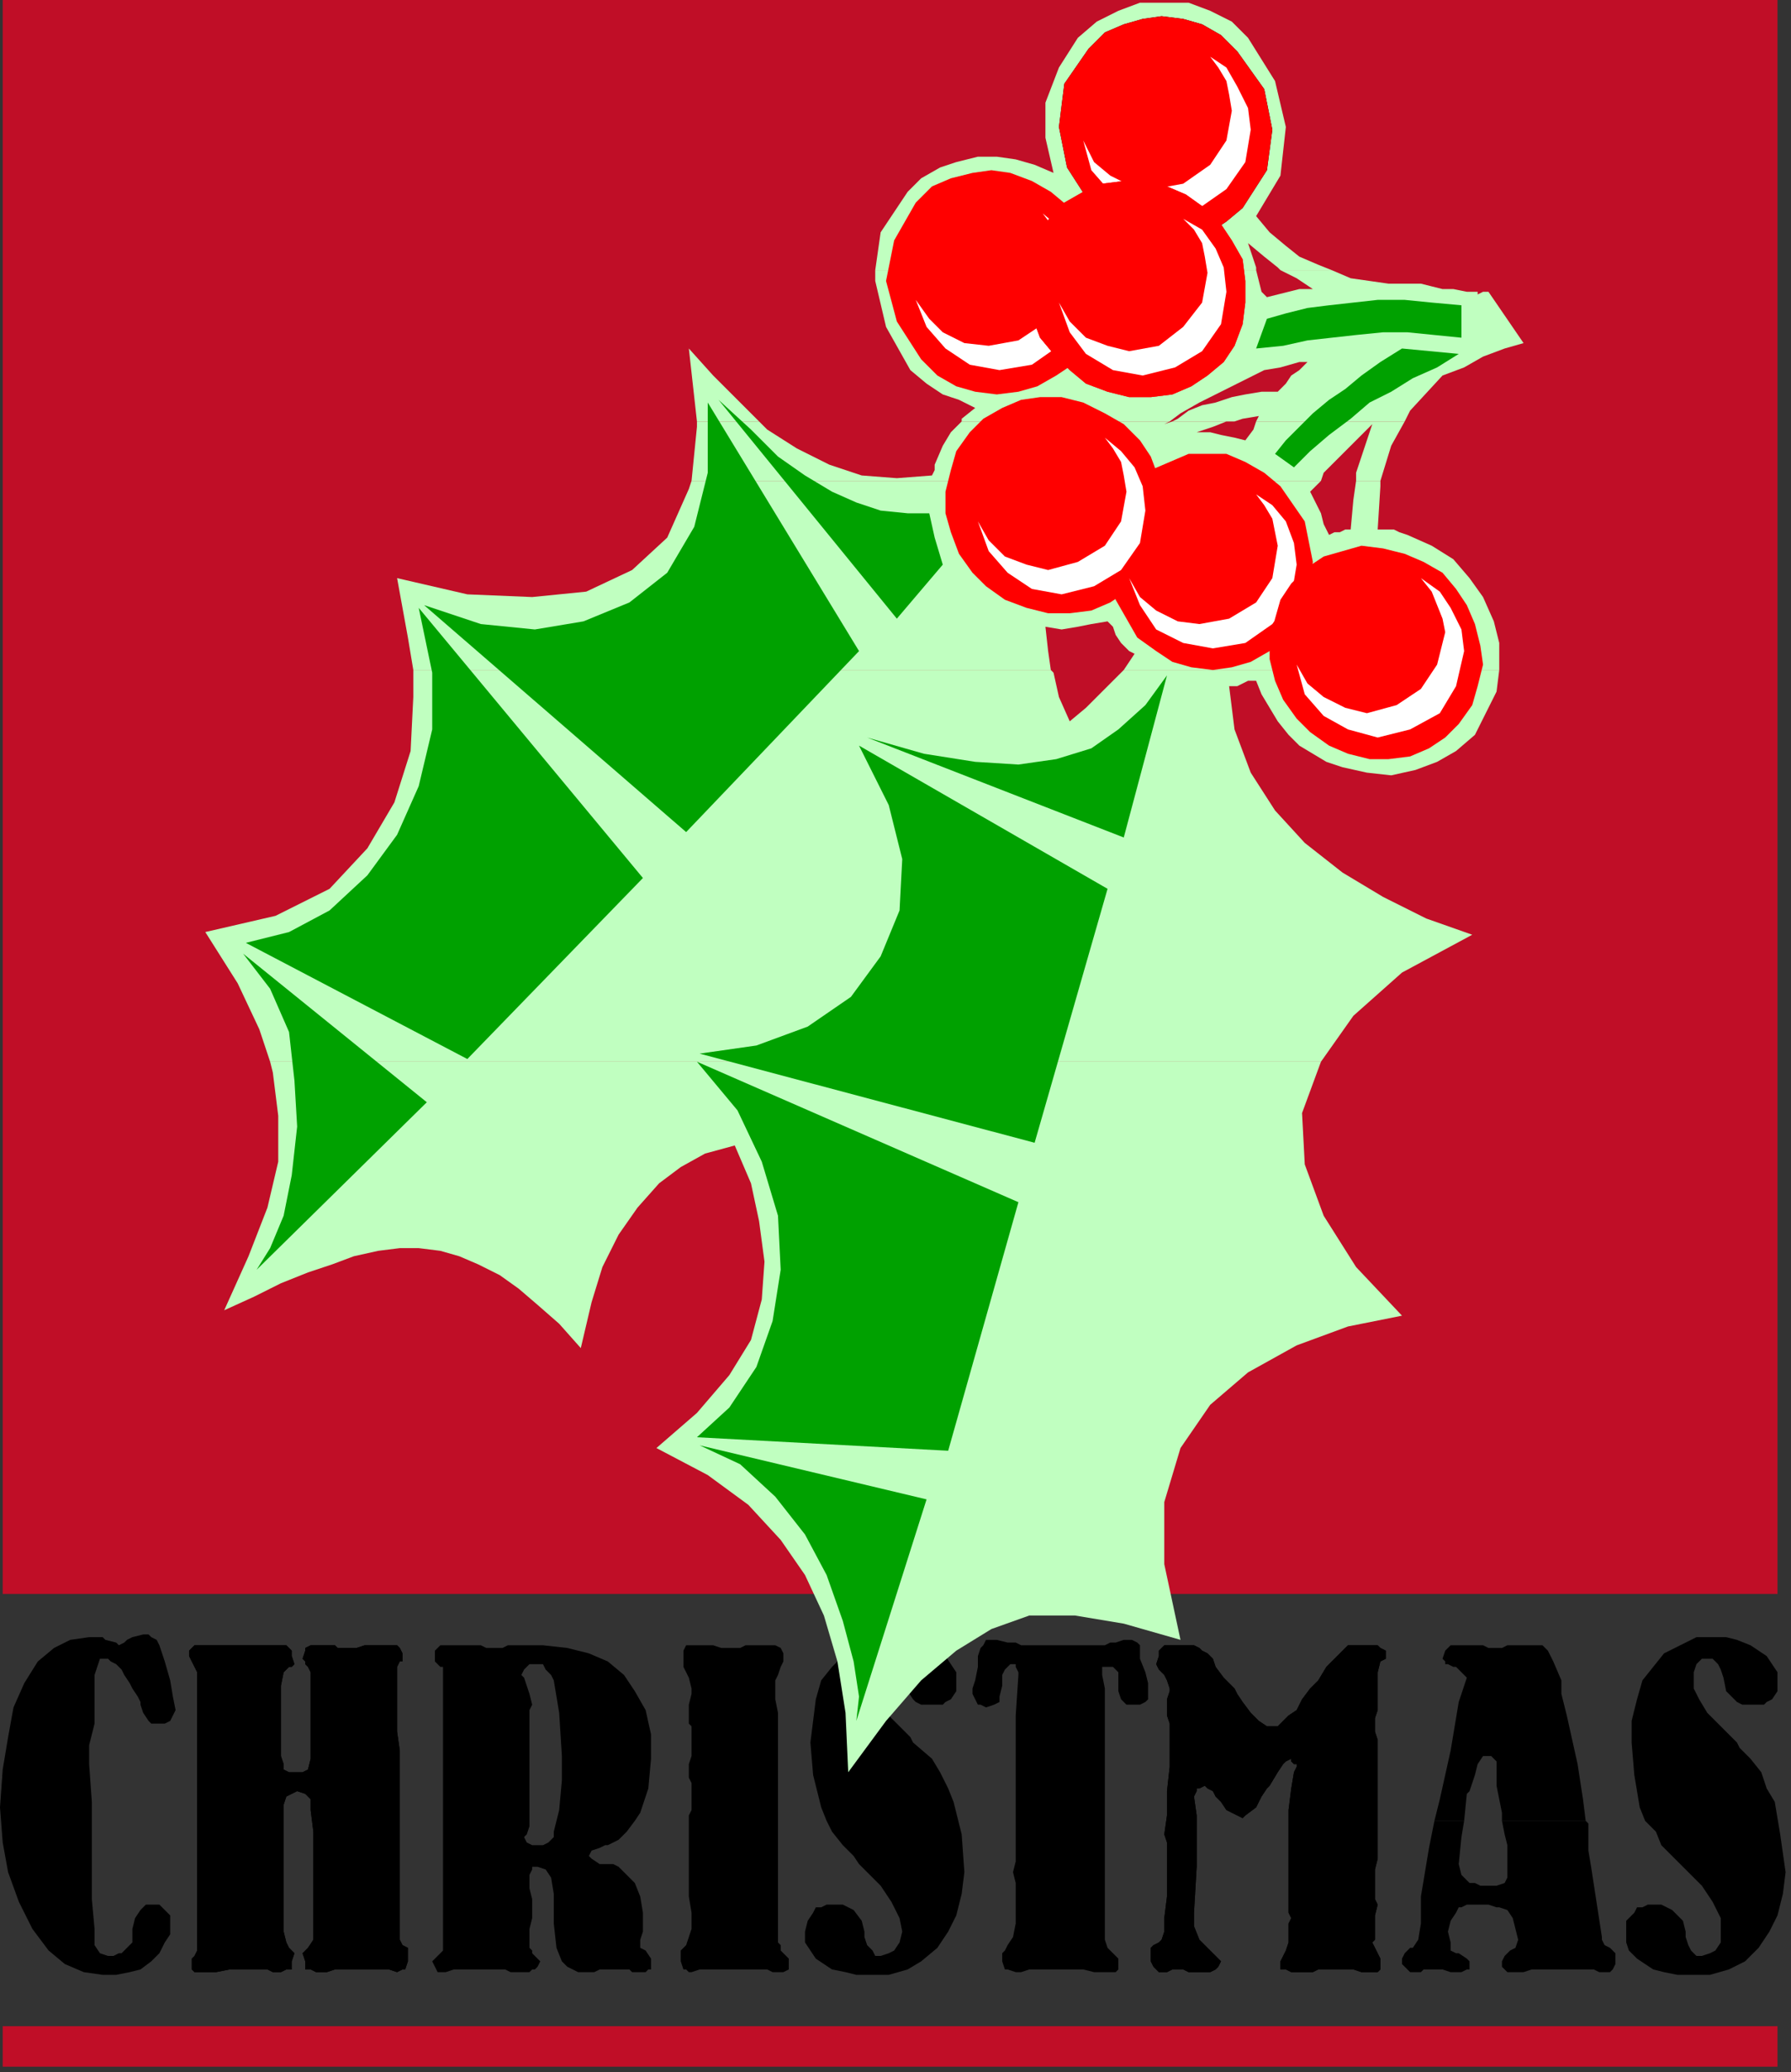
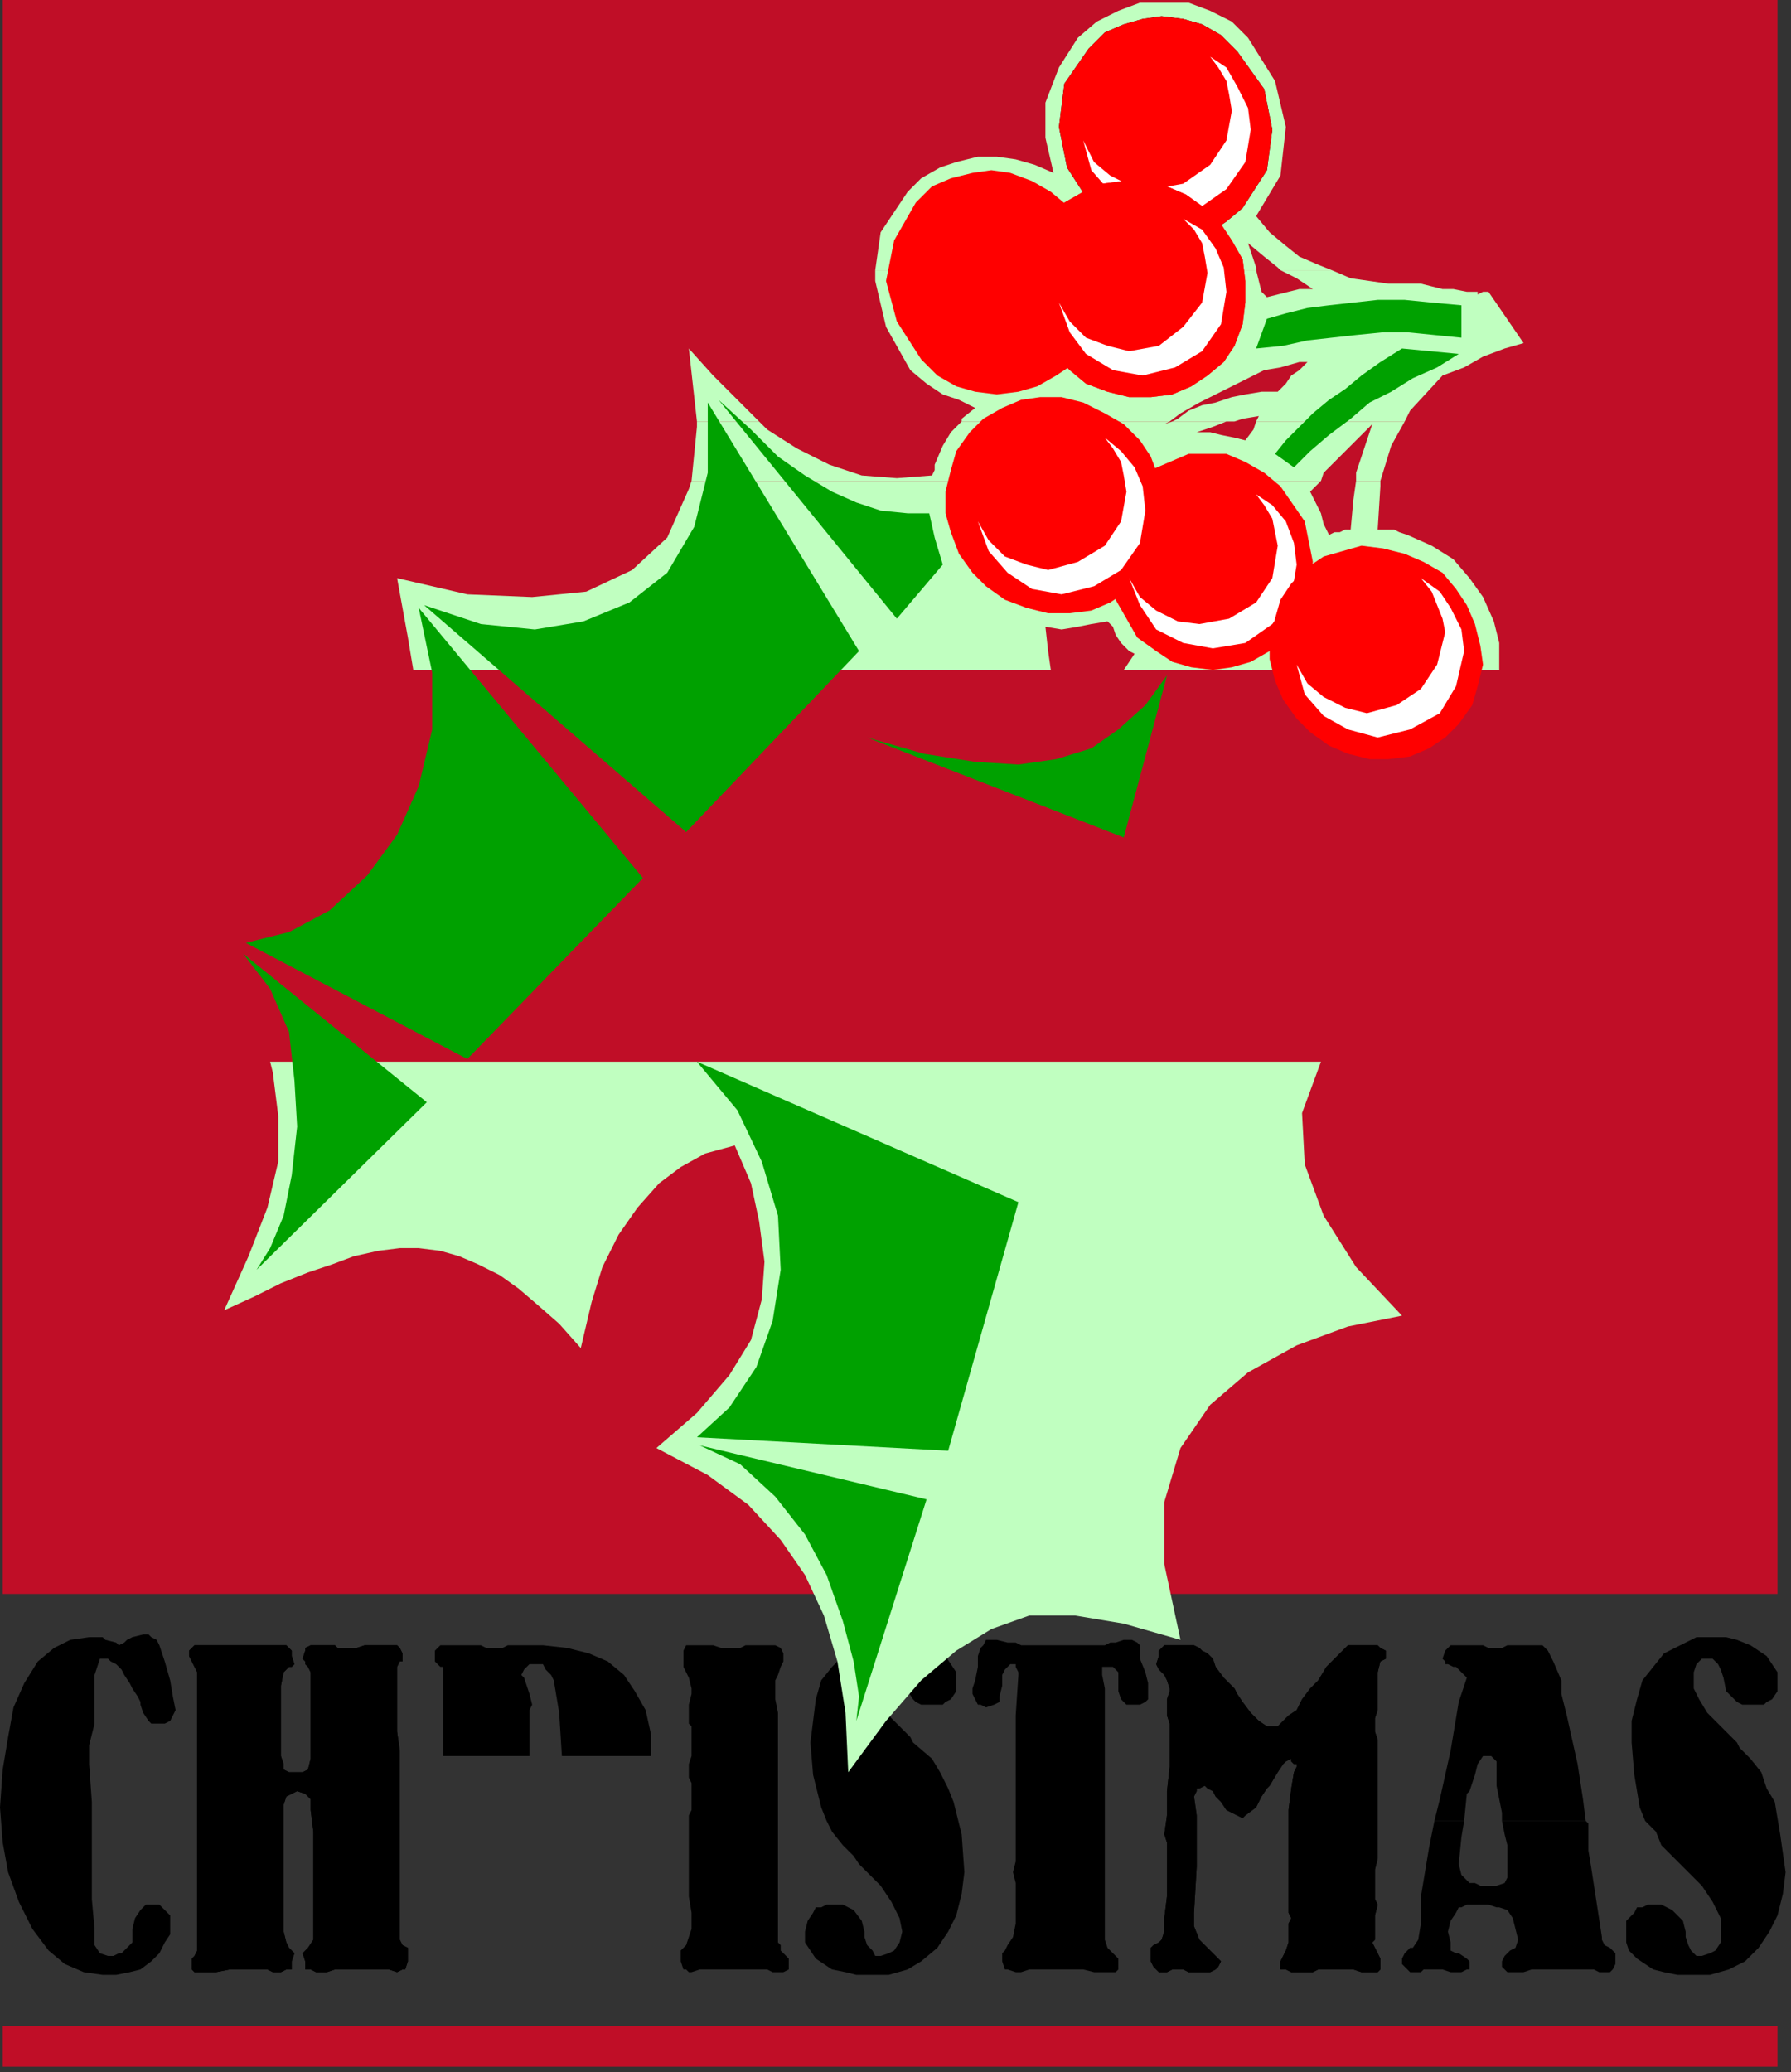
<svg xmlns="http://www.w3.org/2000/svg" xmlns:ns1="http://sodipodi.sourceforge.net/DTD/sodipodi-0.dtd" xmlns:ns2="http://www.inkscape.org/namespaces/inkscape" version="1.0" width="175.419mm" height="202.935mm" id="svg97" ns1:docname="XMSTX062.WMF">
  <rect width="100%" height="100%" fill="#333333" stroke="none" />
  <ns1:namedview pagecolor="#ffffff" bordercolor="#666666" borderopacity="1" objecttolerance="10" gridtolerance="10" guidetolerance="10" ns2:pageopacity="0" ns2:pageshadow="2" ns2:window-width="640" ns2:window-height="480" id="namedview99" />
  <defs id="defs3">
    <pattern id="WMFhbasepattern" patternUnits="userSpaceOnUse" width="6" height="6" x="0" y="0" />
  </defs>
  <path style="fill:#c00e27;fill-rule:evenodd;fill-opacity:1;stroke:none;" d="  M 658,750   L 658,765   L 1,765   L 1,750   L 658,750  z " id="path5" />
  <path style="fill:#000000;fill-rule:evenodd;fill-opacity:1;stroke:none;" d="  M 38,731   L 31,730   L 24,727   L 18,722   L 12,714   L 7,704   L 3,693   L 1,682   L 0,669   L 1,655   L 3,643   L 5,632   L 9,623   L 14,615   L 20,610   L 26,607   L 33,606   L 35,606   L 36,606   L 38,606   L 39,607   L 43,608   L 44,609   L 46,608   L 47,607   L 49,606   L 53,605   L 55,605   L 56,606   L 58,607   L 59,609   L 61,615   L 63,622   L 64,628   L 65,633   L 64,635   L 63,637   L 61,638   L 56,638   L 55,637   L 53,634   L 52,631   L 52,630   L 51,628   L 49,625   L 48,623   L 46,620   L 45,618   L 43,616   L 41,615   L 40,614   L 39,614   L 37,614   L 36,617   L 35,620   L 35,638   L 34,642   L 33,646   L 33,650   L 33,651   L 33,653   L 34,667   L 34,682   L 34,703   L 35,714   L 35,720   L 37,723   L 40,724   L 42,724   L 44,723   L 45,723   L 49,719   L 49,717   L 49,714   L 50,710   L 52,707   L 54,705   L 57,705   L 59,705   L 61,707   L 63,709   L 63,712   L 63,716   L 61,719   L 59,723   L 56,726   L 52,729   L 48,730   L 43,731   L 38,731  z " id="path7" />
  <path style="fill:#000000;fill-rule:evenodd;fill-opacity:1;stroke:none;" d="  M 95,729   L 85,729   L 80,730   L 72,730   L 71,729   L 71,729   L 71,727   L 71,725   L 72,724   L 73,722   L 73,719   L 73,679   L 73,674   L 73,637   L 73,628   L 73,621   L 73,619   L 72,617   L 71,615   L 70,613   L 70,611   L 71,610   L 72,609   L 73,609   L 75,609   L 84,609   L 86,609   L 104,609   L 104,609   L 106,609   L 108,611   L 108,613   L 109,616   L 108,617   L 107,617   L 105,619   L 104,624   L 104,631   L 104,639   L 104,650   L 105,653   L 105,655   L 107,656   L 112,656   L 114,655   L 115,651   L 115,644   L 115,640   L 115,637   L 115,619   L 114,617   L 113,616   L 113,615   L 112,614   L 113,611   L 113,610   L 115,609   L 117,609   L 119,609   L 124,609   L 125,610   L 127,610   L 130,610   L 132,610   L 135,609   L 142,609   L 143,609   L 144,609   L 147,609   L 148,610   L 149,612   L 149,614   L 149,615   L 148,615   L 147,617   L 147,619   L 147,620   L 147,625   L 147,630   L 147,641   L 148,648   L 148,655   L 148,711   L 148,715   L 148,718   L 149,720   L 151,721   L 151,723   L 151,726   L 150,729   L 149,729   L 147,730   L 147,730   L 144,729   L 124,729   L 121,730   L 117,730   L 115,729   L 113,729   L 113,726   L 112,723   L 113,722   L 114,721   L 116,718   L 116,715   L 116,708   L 116,706   L 116,678   L 115,670   L 115,666   L 113,664   L 110,663   L 108,664   L 106,665   L 105,668   L 105,678   L 105,679   L 105,685   L 105,689   L 105,697   L 105,698   L 105,701   L 105,703   L 105,713   L 105,715   L 106,719   L 107,721   L 108,722   L 109,723   L 108,726   L 108,729   L 106,729   L 104,730   L 101,730   L 99,729   L 95,729  z " id="path9" />
  <path style="fill:#000000;fill-rule:evenodd;fill-opacity:1;stroke:none;" d="  M 95,729   L 85,729   L 80,730   L 72,730   L 71,729   L 71,729   L 71,727   L 71,725   L 72,724   L 73,722   L 73,719   L 73,679   L 73,674   L 73,637   L 73,628   L 73,621   L 73,619   L 72,617   L 71,615   L 70,613   L 70,611   L 71,610   L 72,609   L 73,609   L 75,609   L 84,609   L 86,609   L 104,609   L 104,609   L 106,609   L 108,611   L 108,613   L 109,616   L 108,617   L 107,617   L 105,619   L 104,624   L 104,631   L 104,639   L 104,650   L 105,653   L 105,655   L 107,656   L 112,656   L 114,655   L 115,651   L 115,644   L 115,640   L 115,637   L 115,619   L 114,617   L 113,616   L 113,615   L 112,614   L 113,611   L 113,610   L 115,609   L 117,609   L 119,609   L 124,609   L 125,610   L 127,610   L 130,610   L 132,610   L 135,609   L 142,609   L 143,609   L 144,609   L 147,609   L 148,610   L 149,612   L 149,614   L 149,615   L 148,615   L 147,617   L 147,619   L 147,620   L 147,625   L 147,630   L 147,641   L 148,648   L 148,655   L 148,711   L 148,715   L 148,718   L 149,720   L 151,721   L 151,723   L 151,726   L 150,729   L 149,729   L 147,730   L 147,730   L 144,729   L 124,729   L 121,730   L 117,730   L 115,729   L 113,729   L 113,726   L 112,723   L 113,722   L 114,721   L 116,718   L 116,715   L 116,708   L 116,706   L 116,678   L 115,670   L 115,666   L 113,664   L 110,663   L 108,664   L 106,665   L 105,668   L 105,678   L 105,679   L 105,685   L 105,689   L 105,697   L 105,698   L 105,701   L 105,703   L 105,713   L 105,715   L 106,719   L 107,721   L 108,722   L 109,723   L 108,726   L 108,729   L 106,729   L 104,730   L 101,730   L 99,729   L 95,729  z " id="path11" />
  <path style="fill:#000000;fill-rule:evenodd;fill-opacity:1;stroke:none;" d="  M 164,650   L 164,646   L 164,641   L 164,619   L 164,617   L 163,617   L 161,615   L 161,614   L 161,611   L 162,610   L 163,609   L 165,609   L 166,609   L 170,609   L 172,609   L 178,609   L 180,610   L 181,610   L 184,610   L 186,610   L 188,609   L 197,609   L 199,609   L 201,609   L 210,610   L 218,612   L 225,615   L 231,620   L 235,626   L 239,633   L 241,642   L 241,650   L 208,650   L 207,634   L 205,622   L 204,620   L 202,618   L 201,616   L 198,616   L 196,616   L 195,617   L 194,618   L 193,620   L 194,621   L 195,624   L 196,627   L 197,631   L 196,633   L 196,635   L 196,637   L 196,638   L 196,650   L 164,650  z " id="path13" />
-   <path style="fill:#000000;fill-rule:evenodd;fill-opacity:1;stroke:none;" d="  M 164,650   L 164,653   L 164,655   L 164,721   L 164,722   L 162,724   L 161,725   L 160,726   L 161,728   L 162,730   L 165,730   L 168,729   L 187,729   L 189,730   L 196,730   L 197,729   L 198,729   L 199,728   L 200,726   L 199,725   L 197,723   L 197,723   L 197,722   L 196,721   L 196,714   L 197,710   L 197,703   L 196,699   L 196,694   L 197,692   L 197,691   L 199,691   L 202,692   L 204,695   L 205,701   L 205,712   L 206,721   L 208,726   L 210,728   L 212,729   L 214,730   L 220,730   L 222,729   L 233,729   L 234,730   L 239,730   L 240,729   L 241,729   L 241,727   L 241,725   L 239,722   L 237,721   L 237,719   L 237,718   L 238,715   L 238,712   L 238,708   L 237,702   L 235,697   L 233,695   L 231,693   L 229,691   L 227,690   L 225,690   L 222,690   L 219,688   L 218,687   L 219,685   L 222,684   L 224,683   L 225,683   L 229,681   L 232,678   L 235,674   L 237,671   L 240,662   L 241,651   L 241,650   L 208,650   L 208,656   L 208,659   L 207,670   L 205,678   L 205,680   L 203,682   L 201,683   L 198,683   L 197,683   L 195,682   L 194,680   L 195,679   L 196,676   L 196,673   L 196,671   L 196,668   L 196,664   L 196,650   L 164,650  z " id="path15" />
  <path style="fill:#000000;fill-rule:evenodd;fill-opacity:1;stroke:none;" d="  M 279,729   L 259,729   L 256,730   L 255,730   L 254,729   L 253,729   L 252,726   L 252,722   L 254,720   L 255,717   L 256,714   L 256,708   L 255,702   L 255,697   L 255,694   L 255,690   L 255,686   L 255,672   L 256,670   L 256,669   L 256,663   L 256,660   L 255,658   L 255,653   L 256,650   L 256,649   L 256,642   L 256,639   L 255,638   L 255,631   L 256,627   L 256,625   L 255,621   L 254,619   L 253,617   L 253,616   L 253,613   L 253,611   L 254,609   L 257,609   L 259,609   L 264,609   L 267,610   L 269,610   L 272,610   L 274,610   L 276,609   L 281,609   L 284,609   L 287,609   L 289,610   L 290,612   L 290,614   L 290,615   L 289,617   L 288,620   L 287,622   L 287,625   L 287,629   L 288,634   L 288,638   L 288,662   L 288,667   L 288,673   L 288,677   L 288,701   L 288,719   L 289,720   L 289,721   L 289,722   L 290,723   L 292,725   L 292,727   L 292,729   L 292,729   L 290,730   L 286,730   L 284,729   L 279,729  z " id="path17" />
  <path style="fill:#000000;fill-rule:evenodd;fill-opacity:1;stroke:none;" d="  M 322,731   L 317,731   L 313,730   L 308,729   L 305,727   L 302,725   L 300,722   L 298,719   L 298,715   L 299,711   L 301,708   L 302,706   L 304,706   L 306,705   L 310,705   L 312,705   L 314,706   L 316,707   L 319,711   L 320,715   L 320,717   L 321,720   L 323,722   L 324,724   L 326,724   L 329,723   L 331,722   L 333,719   L 334,715   L 333,710   L 330,704   L 326,698   L 321,693   L 318,690   L 316,687   L 312,683   L 308,678   L 306,674   L 304,669   L 301,657   L 300,645   L 301,637   L 302,629   L 304,622   L 308,617   L 313,612   L 318,609   L 324,606   L 331,606   L 336,606   L 340,607   L 344,609   L 348,611   L 350,613   L 352,616   L 354,619   L 354,622   L 354,626   L 352,629   L 350,630   L 349,631   L 346,631   L 345,631   L 343,631   L 341,631   L 339,630   L 338,629   L 336,626   L 334,621   L 333,618   L 332,616   L 330,614   L 328,614   L 326,614   L 325,616   L 324,619   L 323,622   L 324,625   L 325,629   L 328,634   L 332,638   L 335,641   L 337,643   L 338,645   L 345,651   L 348,656   L 351,662   L 353,667   L 356,679   L 357,693   L 356,701   L 354,709   L 351,715   L 347,721   L 341,726   L 336,729   L 329,731   L 322,731  z " id="path19" />
  <path style="fill:#000000;fill-rule:evenodd;fill-opacity:1;stroke:none;" d="  M 393,729   L 381,729   L 378,730   L 376,730   L 373,729   L 372,729   L 371,726   L 371,723   L 372,722   L 373,720   L 375,717   L 376,712   L 376,697   L 375,693   L 376,689   L 376,682   L 376,677   L 376,674   L 376,662   L 376,657   L 376,653   L 376,635   L 377,620   L 377,619   L 376,617   L 376,617   L 376,616   L 374,616   L 373,617   L 372,618   L 371,620   L 371,624   L 370,628   L 370,630   L 368,631   L 365,632   L 363,631   L 362,631   L 361,629   L 360,627   L 360,625   L 361,622   L 362,617   L 362,613   L 363,610   L 364,609   L 365,607   L 368,607   L 369,607   L 373,608   L 376,608   L 378,609   L 409,609   L 411,608   L 413,608   L 416,607   L 417,607   L 419,607   L 421,608   L 422,609   L 422,611   L 422,614   L 424,619   L 425,623   L 425,627   L 425,629   L 424,630   L 422,631   L 420,631   L 417,631   L 416,630   L 415,629   L 414,626   L 414,619   L 413,618   L 412,617   L 410,617   L 409,617   L 409,617   L 408,617   L 408,620   L 409,625   L 409,631   L 409,718   L 410,721   L 412,723   L 414,725   L 414,726   L 414,728   L 414,729   L 413,730   L 405,730   L 401,729   L 393,729  z " id="path21" />
  <path style="fill:#000000;fill-rule:evenodd;fill-opacity:1;stroke:none;" d="  M 437,729   L 434,729   L 432,730   L 429,730   L 428,729   L 427,728   L 426,726   L 426,723   L 426,721   L 427,720   L 429,719   L 430,718   L 431,715   L 431,710   L 432,702   L 432,682   L 431,679   L 432,672   L 432,663   L 433,654   L 433,638   L 432,635   L 432,629   L 433,626   L 433,625   L 432,622   L 431,620   L 429,618   L 428,616   L 429,613   L 429,611   L 431,609   L 434,609   L 436,609   L 439,609   L 442,609   L 444,610   L 445,611   L 447,612   L 449,614   L 450,617   L 453,621   L 457,625   L 458,627   L 460,630   L 463,634   L 466,637   L 469,639   L 472,639   L 473,639   L 475,637   L 477,635   L 480,633   L 482,629   L 485,625   L 488,622   L 491,617   L 494,614   L 497,611   L 499,609   L 502,609   L 503,609   L 504,609   L 508,609   L 510,609   L 510,609   L 511,610   L 513,611   L 513,613   L 513,614   L 511,615   L 510,619   L 510,623   L 510,633   L 509,636   L 509,638   L 509,641   L 510,644   L 510,688   L 509,692   L 509,696   L 509,701   L 509,703   L 510,705   L 509,709   L 509,714   L 509,718   L 508,719   L 509,721   L 510,723   L 511,725   L 511,727   L 511,729   L 511,729   L 510,730   L 504,730   L 501,729   L 488,729   L 486,730   L 478,730   L 476,729   L 475,729   L 474,729   L 474,726   L 475,724   L 476,722   L 477,719   L 477,715   L 477,712   L 478,710   L 477,708   L 477,704   L 477,670   L 478,662   L 479,656   L 480,654   L 480,653   L 479,653   L 478,652   L 478,651   L 476,652   L 475,653   L 473,656   L 470,661   L 469,662   L 467,665   L 465,669   L 461,672   L 460,673   L 458,672   L 456,671   L 454,670   L 452,667   L 450,665   L 449,663   L 447,662   L 446,661   L 444,662   L 443,662   L 443,663   L 442,665   L 443,672   L 443,676   L 443,691   L 442,708   L 442,713   L 444,718   L 447,721   L 450,724   L 452,726   L 451,728   L 450,729   L 448,730   L 440,730   L 438,729   L 437,729  z " id="path23" />
  <path style="fill:#000000;fill-rule:evenodd;fill-opacity:1;stroke:none;" d="  M 437,729   L 434,729   L 432,730   L 429,730   L 428,729   L 427,728   L 426,726   L 426,723   L 426,721   L 427,720   L 429,719   L 430,718   L 431,715   L 431,710   L 432,702   L 432,682   L 431,679   L 432,672   L 432,663   L 433,654   L 433,638   L 432,635   L 432,629   L 433,626   L 433,625   L 432,622   L 431,620   L 429,618   L 428,616   L 429,613   L 429,611   L 431,609   L 434,609   L 436,609   L 439,609   L 442,609   L 444,610   L 445,611   L 447,612   L 449,614   L 450,617   L 453,621   L 457,625   L 458,627   L 460,630   L 463,634   L 466,637   L 469,639   L 472,639   L 473,639   L 475,637   L 477,635   L 480,633   L 482,629   L 485,625   L 488,622   L 491,617   L 494,614   L 497,611   L 499,609   L 502,609   L 503,609   L 504,609   L 508,609   L 510,609   L 510,609   L 511,610   L 513,611   L 513,613   L 513,614   L 511,615   L 510,619   L 510,623   L 510,633   L 509,636   L 509,638   L 509,641   L 510,644   L 510,688   L 509,692   L 509,696   L 509,701   L 509,703   L 510,705   L 509,709   L 509,714   L 509,718   L 508,719   L 509,721   L 510,723   L 511,725   L 511,727   L 511,729   L 511,729   L 510,730   L 504,730   L 501,729   L 488,729   L 486,730   L 478,730   L 476,729   L 475,729   L 474,729   L 474,726   L 475,724   L 476,722   L 477,719   L 477,715   L 477,712   L 478,710   L 477,708   L 477,704   L 477,670   L 478,662   L 479,656   L 480,654   L 480,653   L 479,653   L 478,652   L 478,651   L 476,652   L 475,653   L 473,656   L 470,661   L 469,662   L 467,665   L 465,669   L 461,672   L 460,673   L 458,672   L 456,671   L 454,670   L 452,667   L 450,665   L 449,663   L 447,662   L 446,661   L 444,662   L 443,662   L 443,663   L 442,665   L 443,672   L 443,676   L 443,691   L 442,708   L 442,713   L 444,718   L 447,721   L 450,724   L 452,726   L 451,728   L 450,729   L 448,730   L 440,730   L 438,729   L 437,729  z " id="path25" />
  <path style="fill:#000000;fill-rule:evenodd;fill-opacity:1;stroke:none;" d="  M 531,674   L 533,666   L 537,648   L 540,630   L 542,624   L 543,621   L 541,619   L 539,617   L 538,617   L 536,616   L 535,616   L 535,615   L 534,614   L 535,611   L 536,610   L 537,609   L 538,609   L 541,609   L 543,609   L 545,609   L 549,609   L 551,610   L 554,610   L 555,610   L 556,610   L 558,609   L 564,609   L 565,609   L 566,609   L 569,609   L 571,609   L 573,611   L 573,611   L 575,615   L 578,622   L 578,627   L 580,635   L 582,644   L 584,653   L 584,653   L 586,666   L 587,674   L 556,674   L 556,671   L 554,661   L 554,653   L 554,652   L 552,650   L 550,650   L 549,650   L 547,653   L 546,657   L 544,663   L 543,664   L 542,674   L 531,674  z " id="path27" />
  <path style="fill:#000000;fill-rule:evenodd;fill-opacity:1;stroke:none;" d="  M 531,674   L 529,684   L 526,702   L 526,706   L 526,712   L 525,718   L 523,721   L 522,721   L 520,723   L 519,725   L 519,727   L 521,729   L 522,730   L 526,730   L 527,729   L 534,729   L 537,730   L 541,730   L 543,729   L 544,729   L 544,726   L 543,725   L 540,723   L 539,723   L 539,723   L 537,722   L 537,721   L 537,719   L 536,715   L 537,711   L 539,708   L 540,706   L 541,706   L 543,705   L 547,705   L 549,705   L 551,705   L 554,706   L 555,706   L 558,707   L 560,710   L 561,714   L 562,718   L 561,721   L 559,722   L 557,724   L 556,726   L 556,728   L 557,729   L 558,730   L 564,730   L 567,729   L 590,729   L 592,730   L 596,730   L 597,729   L 598,727   L 598,725   L 598,723   L 596,721   L 594,720   L 593,718   L 593,717   L 591,704   L 589,691   L 588,685   L 588,678   L 588,675   L 587,674   L 556,674   L 557,679   L 558,683   L 558,686   L 558,688   L 558,693   L 558,695   L 557,697   L 554,698   L 548,698   L 546,697   L 544,697   L 543,696   L 541,694   L 540,690   L 541,680   L 542,674   L 531,674  z " id="path29" />
-   <path style="fill:#000000;fill-rule:evenodd;fill-opacity:1;stroke:none;" d="  M 626,731   L 621,731   L 616,730   L 612,729   L 609,727   L 606,725   L 603,722   L 602,719   L 602,715   L 602,711   L 605,708   L 606,706   L 608,706   L 610,705   L 614,705   L 615,705   L 617,706   L 619,707   L 623,711   L 624,715   L 624,717   L 625,720   L 626,722   L 628,724   L 630,724   L 633,723   L 635,722   L 637,719   L 637,715   L 637,710   L 634,704   L 630,698   L 625,693   L 619,687   L 615,683   L 613,678   L 609,674   L 607,669   L 605,657   L 604,645   L 604,637   L 606,629   L 608,622   L 612,617   L 616,612   L 622,609   L 628,606   L 635,606   L 639,606   L 643,607   L 648,609   L 651,611   L 654,613   L 656,616   L 658,619   L 658,622   L 658,626   L 656,629   L 654,630   L 653,631   L 651,631   L 649,631   L 646,631   L 645,631   L 643,630   L 642,629   L 639,626   L 638,621   L 637,618   L 636,616   L 634,614   L 632,614   L 630,614   L 628,616   L 627,619   L 627,622   L 627,625   L 629,629   L 632,634   L 636,638   L 639,641   L 641,643   L 643,645   L 644,647   L 648,651   L 652,656   L 654,662   L 657,667   L 659,679   L 661,693   L 660,701   L 658,709   L 655,715   L 651,721   L 646,726   L 640,729   L 633,731   L 626,731  z " id="path31" />
+   <path style="fill:#000000;fill-rule:evenodd;fill-opacity:1;stroke:none;" d="  M 626,731   L 621,731   L 616,730   L 612,729   L 609,727   L 606,725   L 603,722   L 602,719   L 602,715   L 602,711   L 605,708   L 606,706   L 608,706   L 610,705   L 614,705   L 615,705   L 617,706   L 619,707   L 623,711   L 624,715   L 624,717   L 625,720   L 626,722   L 628,724   L 630,724   L 633,723   L 635,722   L 637,719   L 637,715   L 637,710   L 634,704   L 630,698   L 625,693   L 619,687   L 615,683   L 613,678   L 609,674   L 607,669   L 605,657   L 604,645   L 604,637   L 606,629   L 608,622   L 612,617   L 616,612   L 622,609   L 628,606   L 639,606   L 643,607   L 648,609   L 651,611   L 654,613   L 656,616   L 658,619   L 658,622   L 658,626   L 656,629   L 654,630   L 653,631   L 651,631   L 649,631   L 646,631   L 645,631   L 643,630   L 642,629   L 639,626   L 638,621   L 637,618   L 636,616   L 634,614   L 632,614   L 630,614   L 628,616   L 627,619   L 627,622   L 627,625   L 629,629   L 632,634   L 636,638   L 639,641   L 641,643   L 643,645   L 644,647   L 648,651   L 652,656   L 654,662   L 657,667   L 659,679   L 661,693   L 660,701   L 658,709   L 655,715   L 651,721   L 646,726   L 640,729   L 633,731   L 626,731  z " id="path31" />
  <path style="fill:#c00e27;fill-rule:evenodd;fill-opacity:1;stroke:none;" d="  M 658,0   L 658,590   L 1,590   L 1,0   L 658,0  z " id="path33" />
  <path style="fill:#c0ffc0;fill-rule:evenodd;fill-opacity:1;stroke:none;" d="  M 324,100   L 326,86   L 336,71   L 341,66   L 348,62   L 354,60   L 362,58   L 369,58   L 376,59   L 383,61   L 390,64   L 387,51   L 387,38   L 392,25   L 399,14   L 406,8   L 414,4   L 422,1   L 431,1   L 440,1   L 448,4   L 456,8   L 462,14   L 472,30   L 476,47   L 474,65   L 465,80   L 470,86   L 476,91   L 481,95   L 488,98   L 493,100   L 474,100   L 473,99   L 468,95   L 462,90   L 465,99   L 465,100   L 324,100  z " id="path35" />
  <path style="fill:#c0ffc0;fill-rule:evenodd;fill-opacity:1;stroke:none;" d="  M 258,156   L 255,129   L 264,139   L 274,149   L 281,156   L 258,156  z " id="path37" />
  <path style="fill:#c0ffc0;fill-rule:evenodd;fill-opacity:1;stroke:none;" d="  M 356,156   L 356,155   L 361,151   L 355,148   L 349,146   L 343,142   L 337,137   L 328,121   L 324,104   L 324,100   L 465,100   L 467,108   L 468,109   L 469,110   L 473,109   L 477,108   L 481,107   L 486,107   L 480,103   L 474,100   L 493,100   L 493,100   L 500,103   L 507,104   L 514,105   L 518,105   L 522,105   L 526,105   L 530,106   L 534,107   L 538,107   L 543,108   L 547,108   L 547,109   L 549,108   L 551,108   L 564,127   L 557,129   L 549,132   L 542,136   L 534,139   L 522,152   L 520,156   L 465,156   L 466,154   L 460,155   L 457,156   L 434,156   L 436,155   L 440,152   L 445,150   L 450,149   L 456,147   L 461,146   L 467,145   L 473,145   L 476,142   L 478,139   L 481,137   L 484,134   L 482,134   L 481,134   L 474,136   L 468,137   L 462,140   L 456,143   L 450,146   L 444,149   L 437,153   L 433,156   L 356,156  z " id="path39" />
  <path style="fill:#c0ffc0;fill-rule:evenodd;fill-opacity:1;stroke:none;" d="  M 256,178   L 258,158   L 258,156   L 281,156   L 284,159   L 295,166   L 307,172   L 319,176   L 332,177   L 345,176   L 346,174   L 346,172   L 349,165   L 352,160   L 356,156   L 433,156   L 431,157   L 434,156   L 457,156   L 454,156   L 449,158   L 443,160   L 448,160   L 452,161   L 457,162   L 461,163   L 464,159   L 465,156   L 520,156   L 515,165   L 511,178   L 502,178   L 502,175   L 505,166   L 508,157   L 502,163   L 496,169   L 490,175   L 489,178   L 256,178  z " id="path41" />
  <path style="fill:#c0ffc0;fill-rule:evenodd;fill-opacity:1;stroke:none;" d="  M 153,248   L 151,236   L 147,214   L 173,220   L 197,221   L 217,219   L 234,211   L 247,199   L 255,181   L 256,178   L 489,178   L 485,182   L 487,186   L 489,190   L 490,194   L 492,198   L 494,197   L 496,197   L 498,196   L 500,196   L 501,185   L 502,178   L 511,178   L 511,180   L 510,196   L 513,196   L 516,196   L 518,197   L 521,198   L 530,202   L 538,207   L 544,214   L 549,221   L 553,230   L 555,238   L 555,247   L 555,248   L 416,248   L 420,242   L 418,241   L 415,238   L 413,235   L 412,232   L 410,230   L 404,231   L 399,232   L 393,233   L 387,232   L 388,241   L 389,248   L 153,248  z " id="path43" />
-   <path style="fill:#c0ffc0;fill-rule:evenodd;fill-opacity:1;stroke:none;" d="  M 100,393   L 96,381   L 88,364   L 76,345   L 102,339   L 122,329   L 136,314   L 146,297   L 152,278   L 153,258   L 153,248   L 389,248   L 390,249   L 392,258   L 396,267   L 402,262   L 408,256   L 414,250   L 416,248   L 555,248   L 554,256   L 550,264   L 546,272   L 539,278   L 532,282   L 524,285   L 515,287   L 506,286   L 497,284   L 491,282   L 486,279   L 481,276   L 477,272   L 473,267   L 470,262   L 467,257   L 465,252   L 462,252   L 460,253   L 458,254   L 455,254   L 457,270   L 463,286   L 472,300   L 483,312   L 497,323   L 512,332   L 528,340   L 545,346   L 519,360   L 501,376   L 489,393   L 100,393  z " id="path45" />
  <path style="fill:#c0ffc0;fill-rule:evenodd;fill-opacity:1;stroke:none;" d="  M 100,393   L 101,397   L 103,413   L 103,430   L 99,447   L 92,465   L 83,485   L 94,480   L 104,475   L 114,471   L 123,468   L 131,465   L 140,463   L 148,462   L 155,462   L 163,463   L 170,465   L 177,468   L 185,472   L 192,477   L 199,483   L 207,490   L 215,499   L 219,482   L 223,469   L 229,457   L 236,447   L 244,438   L 252,432   L 261,427   L 272,424   L 278,438   L 281,452   L 283,467   L 282,481   L 278,496   L 270,509   L 258,523   L 243,536   L 262,546   L 277,557   L 289,570   L 298,583   L 305,598   L 310,615   L 313,634   L 314,656   L 328,637   L 341,622   L 354,611   L 367,603   L 381,598   L 398,598   L 416,601   L 437,607   L 431,579   L 431,556   L 437,536   L 448,520   L 462,508   L 480,498   L 499,491   L 519,487   L 502,469   L 490,450   L 483,431   L 482,412   L 489,393   L 489,393   L 100,393  z " id="path47" />
  <path style="fill:#ff0000;fill-rule:evenodd;fill-opacity:1;stroke:none;" d="  M 421,236   L 413,222   L 410,207   L 412,192   L 420,179   L 426,174   L 433,171   L 440,168   L 447,168   L 454,168   L 461,171   L 468,175   L 474,180   L 483,193   L 486,208   L 484,223   L 476,236   L 470,241   L 463,245   L 456,247   L 449,248   L 441,247   L 434,245   L 428,241   L 421,236  z " id="path49" />
  <path style="fill:#ff0000;fill-rule:evenodd;fill-opacity:1;stroke:none;" d="  M 341,133   L 332,119   L 328,104   L 331,89   L 339,75   L 345,69   L 352,66   L 360,64   L 367,63   L 374,64   L 382,67   L 389,71   L 395,76   L 404,90   L 408,105   L 405,121   L 397,135   L 391,139   L 384,143   L 377,145   L 369,146   L 361,145   L 354,143   L 347,139   L 341,133  z " id="path51" />
  <path style="fill:#000000;fill-rule:evenodd;fill-opacity:1;stroke:none;" d="  M 404,76   L 395,62   L 392,47   L 394,31   L 403,18   L 409,12   L 416,9   L 423,7   L 430,6   L 438,7   L 445,9   L 452,13   L 458,19   L 468,33   L 471,48   L 469,63   L 460,77   L 454,82   L 448,86   L 440,88   L 433,89   L 425,88   L 417,85   L 411,81   L 404,76  z " id="path53" />
  <path style="fill:#ff0000;fill-rule:evenodd;fill-opacity:1;stroke:none;" d="  M 404,76   L 395,62   L 392,47   L 394,31   L 403,18   L 409,12   L 416,9   L 423,7   L 430,6   L 438,7   L 445,9   L 452,13   L 458,19   L 468,33   L 471,48   L 469,63   L 460,77   L 454,82   L 448,86   L 440,88   L 433,89   L 425,88   L 417,85   L 411,81   L 404,76  z " id="path55" />
  <path style="fill:#ffffff;fill-rule:evenodd;fill-opacity:1;stroke:none;" d="  M 448,21   L 451,25   L 454,30   L 455,35   L 456,41   L 454,52   L 448,61   L 438,68   L 427,70   L 419,69   L 411,65   L 405,60   L 401,52   L 404,63   L 411,71   L 421,77   L 432,79   L 444,77   L 454,70   L 461,60   L 463,48   L 462,40   L 458,32   L 454,25   L 448,21  z " id="path57" />
  <path style="fill:#00a100;fill-rule:evenodd;fill-opacity:1;stroke:none;" d="  M 266,148   L 332,229   L 349,209   L 346,199   L 344,190   L 336,190   L 326,189   L 317,186   L 308,182   L 298,176   L 288,169   L 278,159   L 266,148  z " id="path59" />
-   <path style="fill:#ffffff;fill-rule:evenodd;fill-opacity:1;stroke:none;" d="  M 386,79   L 389,83   L 392,88   L 394,93   L 394,99   L 392,111   L 386,120   L 377,126   L 366,128   L 357,127   L 349,123   L 344,118   L 339,111   L 343,121   L 350,129   L 359,135   L 370,137   L 382,135   L 392,128   L 399,118   L 401,106   L 400,98   L 397,90   L 392,84   L 386,79  z " id="path61" />
  <path style="fill:#ff0000;fill-rule:evenodd;fill-opacity:1;stroke:none;" d="  M 380,225   L 372,222   L 365,217   L 360,212   L 355,205   L 352,197   L 350,190   L 350,182   L 352,174   L 354,167   L 359,160   L 364,155   L 371,151   L 378,148   L 385,147   L 393,147   L 401,149   L 409,153   L 416,157   L 422,163   L 426,169   L 429,177   L 431,184   L 432,192   L 430,200   L 427,208   L 423,214   L 417,219   L 411,223   L 404,226   L 396,227   L 388,227   L 380,225  z " id="path63" />
  <path style="fill:#ff0000;fill-rule:evenodd;fill-opacity:1;stroke:none;" d="  M 410,145   L 402,142   L 396,137   L 390,131   L 385,125   L 382,117   L 380,110   L 380,102   L 382,94   L 385,86   L 389,80   L 394,75   L 401,71   L 408,68   L 416,67   L 424,67   L 432,69   L 439,72   L 446,77   L 452,83   L 456,89   L 460,96   L 461,104   L 461,112   L 460,120   L 457,128   L 453,134   L 447,139   L 441,143   L 434,146   L 426,147   L 418,147   L 410,145  z " id="path65" />
  <path style="fill:#ff0000;fill-rule:evenodd;fill-opacity:1;stroke:none;" d="  M 410,145   L 402,142   L 396,137   L 390,131   L 385,125   L 382,117   L 380,110   L 380,102   L 382,94   L 385,86   L 389,80   L 394,75   L 401,71   L 408,68   L 416,67   L 424,67   L 432,69   L 439,72   L 446,77   L 452,83   L 456,89   L 460,96   L 461,104   L 461,112   L 460,120   L 457,128   L 453,134   L 447,139   L 441,143   L 434,146   L 426,147   L 418,147   L 410,145  z " id="path67" />
  <path style="fill:#00a100;fill-rule:evenodd;fill-opacity:1;stroke:none;" d="  M 540,131   L 532,136   L 523,140   L 515,145   L 507,149   L 500,155   L 492,161   L 485,167   L 479,173   L 472,168   L 476,163   L 481,158   L 486,153   L 492,148   L 498,144   L 504,139   L 511,134   L 519,129   L 540,131  z " id="path69" />
  <path style="fill:#00a100;fill-rule:evenodd;fill-opacity:1;stroke:none;" d="  M 541,125   L 531,124   L 521,123   L 512,123   L 502,124   L 493,125   L 484,126   L 475,128   L 465,129   L 469,118   L 476,116   L 484,114   L 492,113   L 501,112   L 510,111   L 520,111   L 530,112   L 541,113   L 541,119   L 541,125  z " id="path71" />
  <path style="fill:#00a100;fill-rule:evenodd;fill-opacity:1;stroke:none;" d="  M 157,224   L 254,308   L 318,241   L 262,149   L 262,175   L 257,195   L 247,212   L 233,223   L 216,230   L 198,233   L 178,231   L 157,224  z " id="path73" />
  <path style="fill:#00a100;fill-rule:evenodd;fill-opacity:1;stroke:none;" d="  M 91,349   L 173,392   L 238,325   L 155,225   L 160,249   L 160,270   L 155,291   L 147,309   L 136,324   L 122,337   L 107,345   L 91,349  z " id="path75" />
  <path style="fill:#00a100;fill-rule:evenodd;fill-opacity:1;stroke:none;" d="  M 90,353   L 158,408   L 95,470   L 100,462   L 105,450   L 108,435   L 110,417   L 109,400   L 107,382   L 100,366   L 90,353  z " id="path77" />
-   <path style="fill:#00a100;fill-rule:evenodd;fill-opacity:1;stroke:none;" d="  M 259,390   L 383,423   L 410,329   L 318,276   L 329,298   L 334,318   L 333,337   L 326,354   L 315,369   L 299,380   L 280,387   L 259,390  z " id="path79" />
  <path style="fill:#00a100;fill-rule:evenodd;fill-opacity:1;stroke:none;" d="  M 258,532   L 351,537   L 377,445   L 258,393   L 273,411   L 282,430   L 288,450   L 289,470   L 286,489   L 280,506   L 270,521   L 258,532  z " id="path81" />
  <path style="fill:#00a100;fill-rule:evenodd;fill-opacity:1;stroke:none;" d="  M 259,535   L 343,555   L 317,637   L 318,628   L 316,615   L 312,600   L 306,583   L 298,568   L 287,554   L 274,542   L 259,535  z " id="path83" />
  <path style="fill:#00a100;fill-rule:evenodd;fill-opacity:1;stroke:none;" d="  M 321,273   L 416,310   L 432,250   L 424,261   L 414,270   L 404,277   L 391,281   L 377,283   L 361,282   L 342,279   L 321,273  z " id="path85" />
  <path style="fill:#ffffff;fill-rule:evenodd;fill-opacity:1;stroke:none;" d="  M 465,183   L 468,187   L 471,192   L 472,197   L 473,202   L 471,214   L 465,223   L 455,229   L 444,231   L 436,230   L 428,226   L 422,221   L 418,214   L 422,224   L 428,233   L 438,238   L 449,240   L 461,238   L 471,231   L 478,221   L 480,209   L 479,201   L 476,193   L 471,187   L 465,183  z " id="path87" />
  <path style="fill:#ffffff;fill-rule:evenodd;fill-opacity:1;stroke:none;" d="  M 409,162   L 412,166   L 415,171   L 416,176   L 417,182   L 415,193   L 409,202   L 399,208   L 388,211   L 380,209   L 372,206   L 366,200   L 362,193   L 366,204   L 373,212   L 382,218   L 393,220   L 405,217   L 415,211   L 422,201   L 424,189   L 423,180   L 420,173   L 415,167   L 409,162  z " id="path89" />
  <path style="fill:#ff0000;fill-rule:evenodd;fill-opacity:1;stroke:none;" d="  M 499,279   L 492,276   L 485,271   L 480,266   L 475,259   L 472,252   L 470,244   L 470,237   L 472,229   L 474,222   L 478,216   L 484,210   L 490,206   L 497,204   L 504,202   L 512,203   L 520,205   L 527,208   L 534,212   L 539,218   L 543,224   L 546,231   L 548,239   L 549,246   L 547,254   L 545,261   L 540,268   L 535,273   L 529,277   L 522,280   L 514,281   L 507,281   L 499,279  z " id="path91" />
  <path style="fill:#ffffff;fill-rule:evenodd;fill-opacity:1;stroke:none;" d="  M 438,81   L 442,85   L 445,90   L 446,95   L 447,101   L 445,112   L 438,121   L 429,128   L 418,130   L 410,128   L 402,125   L 396,119   L 392,112   L 396,123   L 402,131   L 412,137   L 423,139   L 435,136   L 445,130   L 452,120   L 454,108   L 453,99   L 450,92   L 445,85   L 438,81  z " id="path93" />
  <path style="fill:#ffffff;fill-rule:evenodd;fill-opacity:1;stroke:none;" d="  M 526,214   L 530,219   L 532,224   L 534,229   L 535,234   L 532,246   L 526,255   L 517,261   L 506,264   L 498,262   L 490,258   L 484,253   L 480,246   L 483,257   L 490,265   L 499,270   L 510,273   L 522,270   L 533,264   L 539,254   L 542,241   L 541,233   L 537,225   L 533,219   L 526,214  z " id="path95" />
</svg>